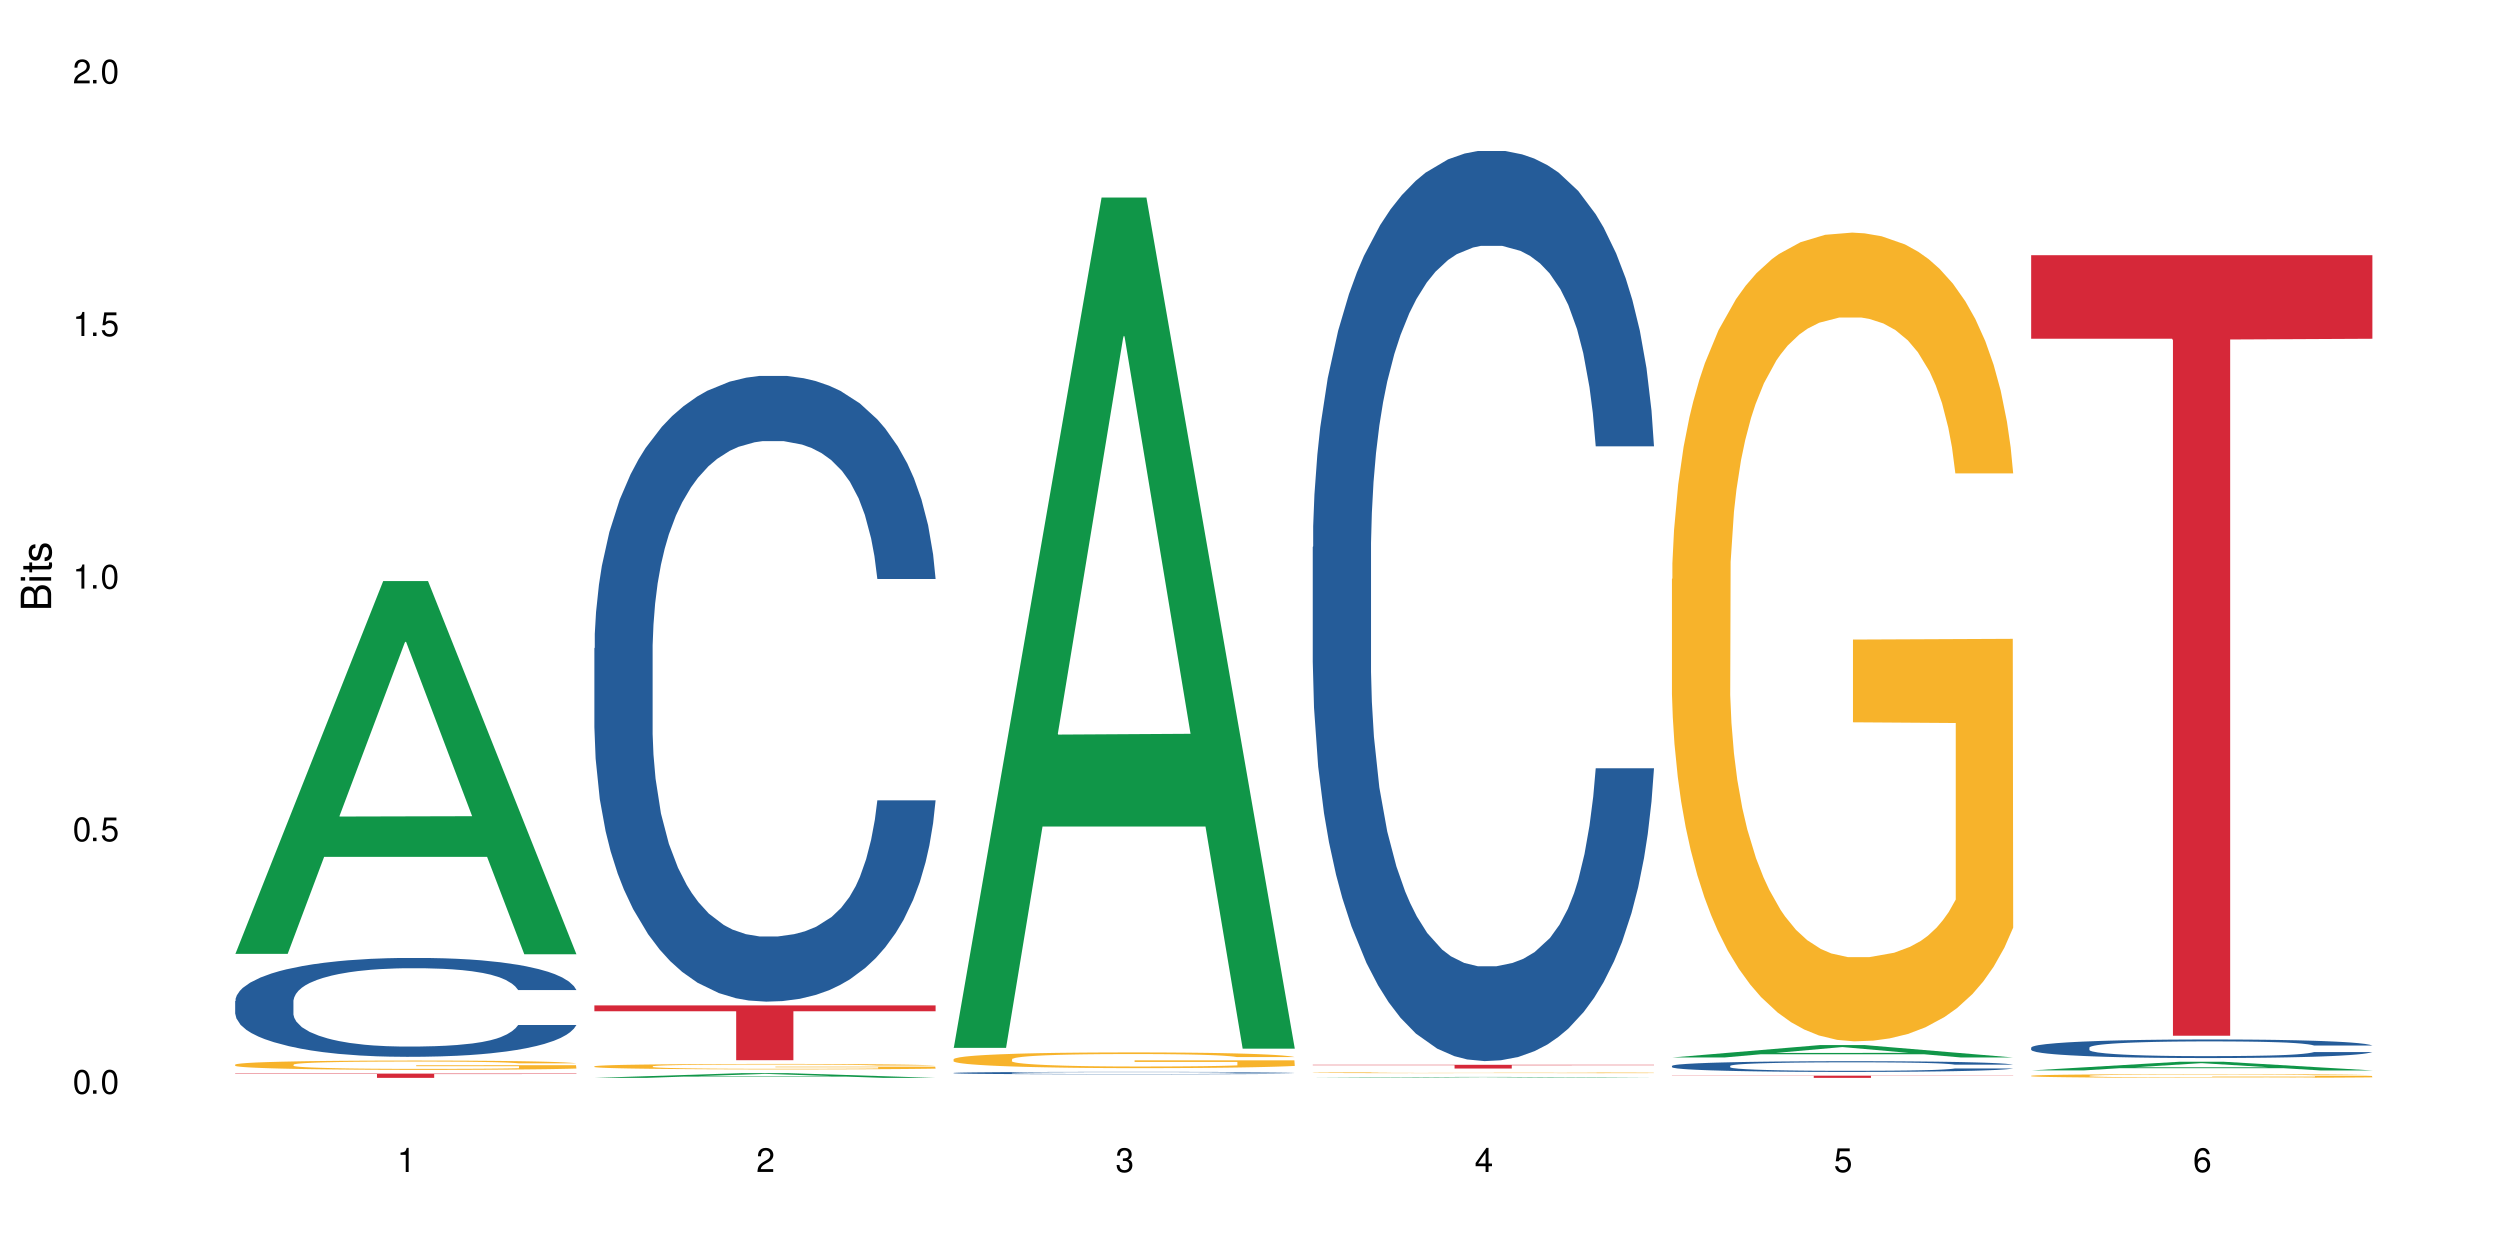
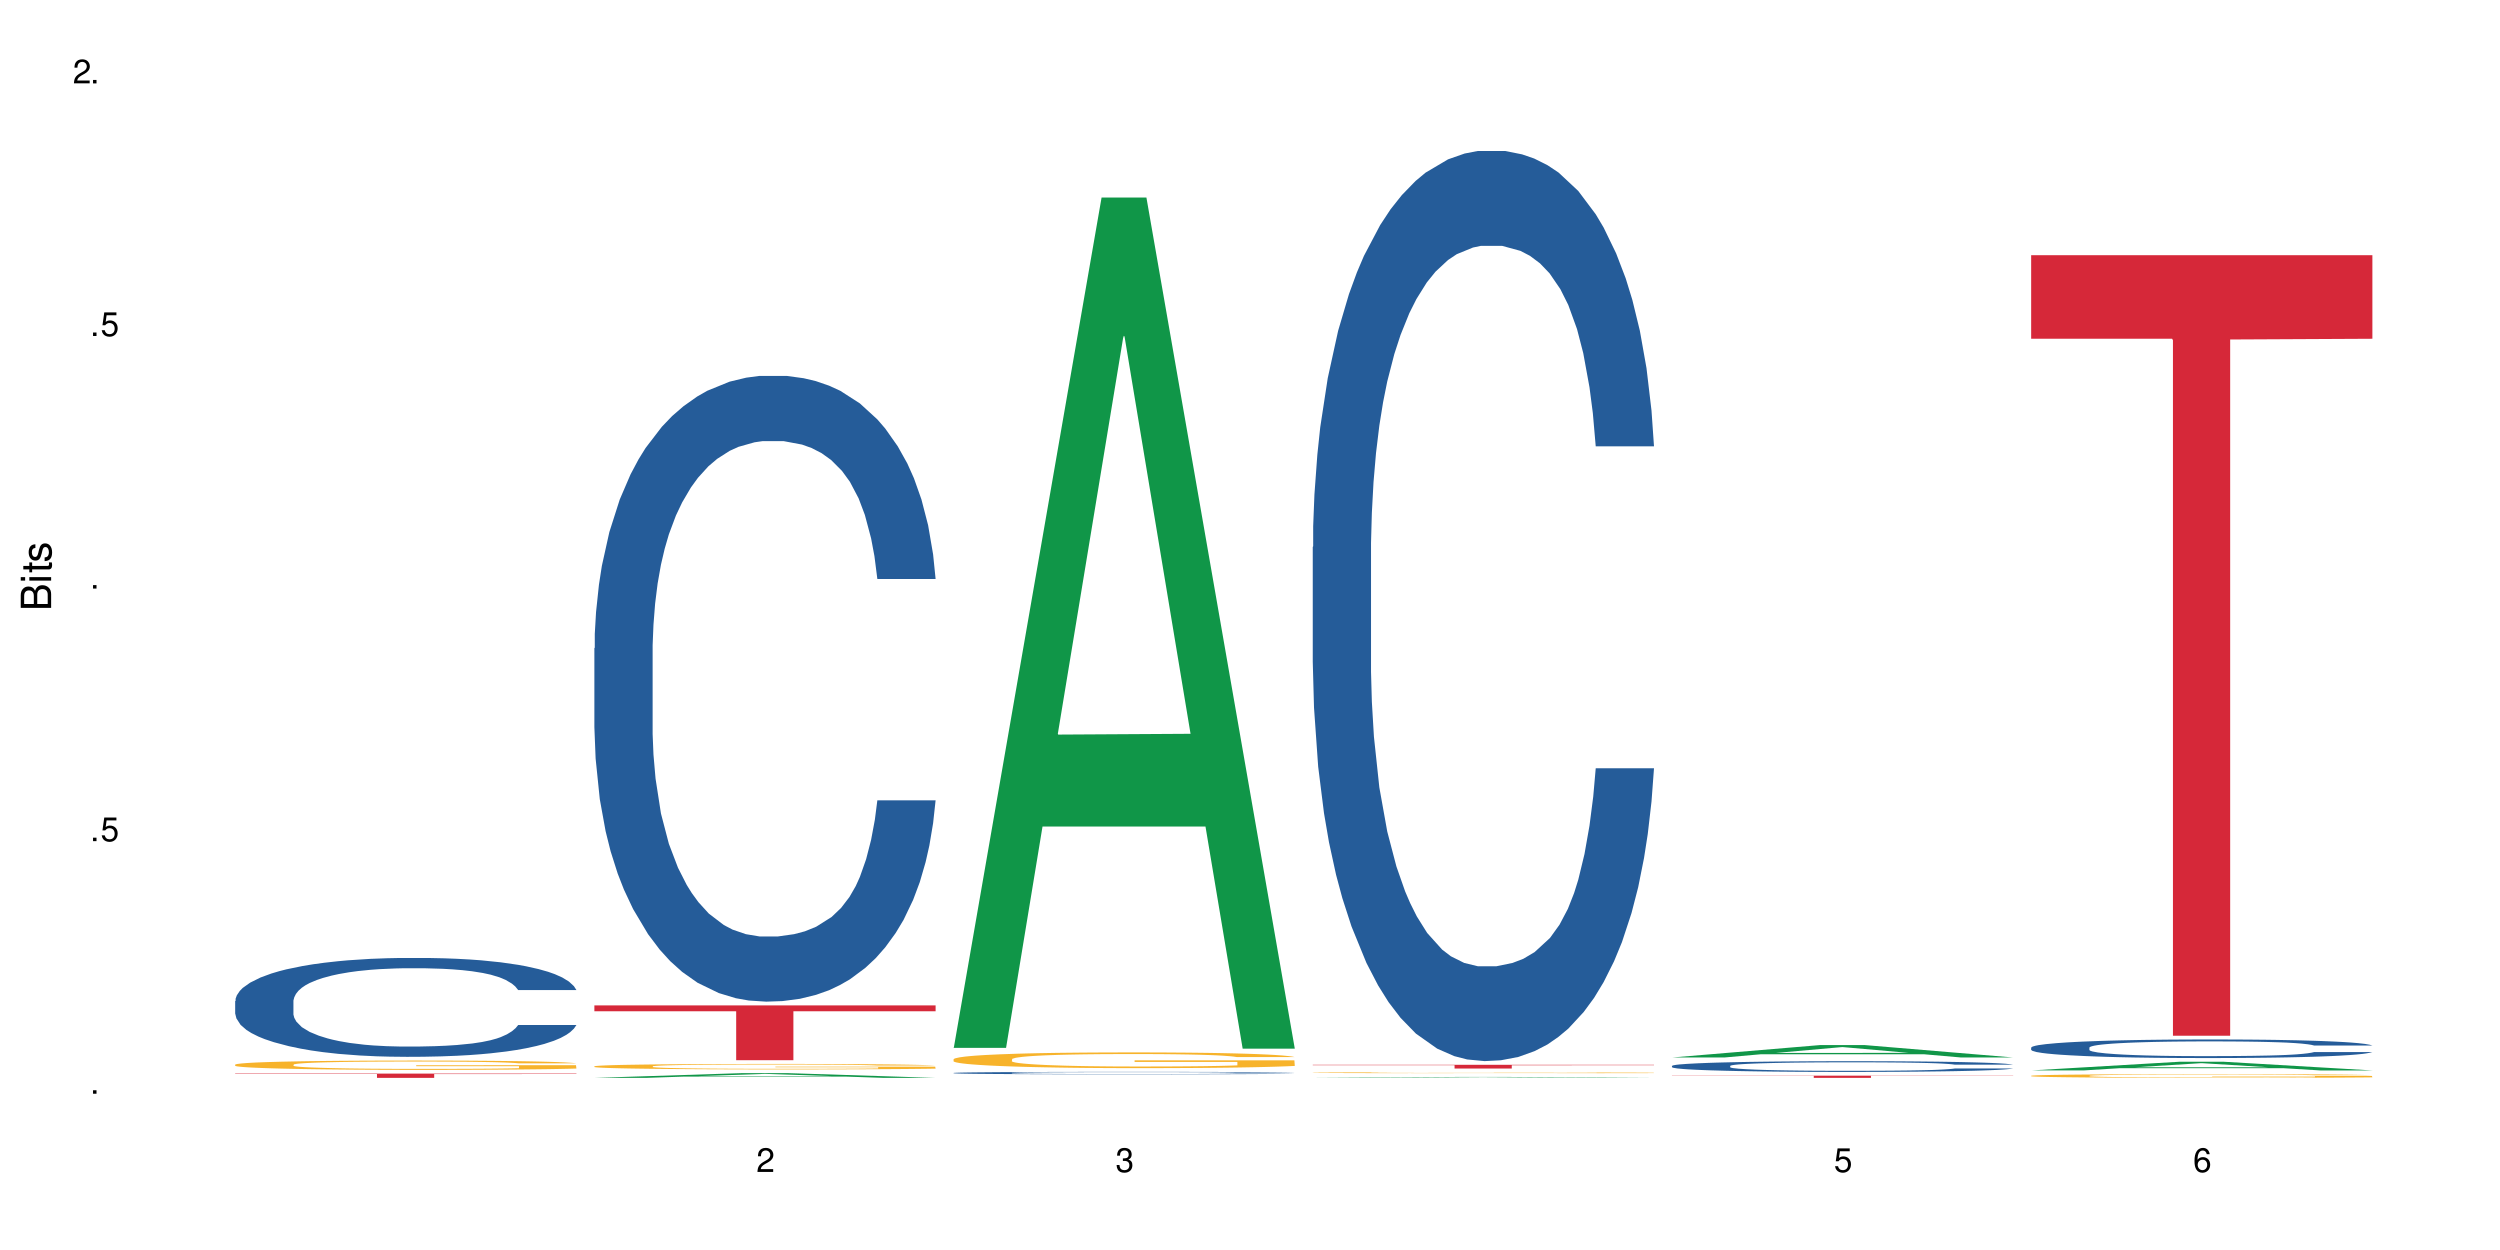
<svg xmlns="http://www.w3.org/2000/svg" xmlns:xlink="http://www.w3.org/1999/xlink" width="720" height="360" viewBox="0 0 720 360">
  <defs>
    <g>
      <g id="glyph-0-0">
</g>
      <g id="glyph-0-1">
-         <path d="M 2.641 -6.938 C 2 -6.938 1.422 -6.656 1.078 -6.172 C 0.641 -5.562 0.406 -4.641 0.406 -3.359 C 0.406 -1.016 1.188 0.219 2.641 0.219 C 4.078 0.219 4.859 -1.016 4.859 -3.297 C 4.859 -4.641 4.656 -5.547 4.203 -6.172 C 3.844 -6.656 3.281 -6.938 2.641 -6.938 Z M 2.641 -6.188 C 3.547 -6.188 4 -5.25 4 -3.375 C 4 -1.406 3.562 -0.484 2.625 -0.484 C 1.734 -0.484 1.281 -1.438 1.281 -3.344 C 1.281 -5.25 1.734 -6.188 2.641 -6.188 Z M 2.641 -6.188 " />
-       </g>
+         </g>
      <g id="glyph-0-2">
        <path d="M 1.828 -1 L 0.828 -1 L 0.828 0 L 1.828 0 Z M 1.828 -1 " />
      </g>
      <g id="glyph-0-3">
        <path d="M 4.562 -6.797 L 1.062 -6.797 L 0.547 -3.094 L 1.328 -3.094 C 1.719 -3.562 2.047 -3.734 2.578 -3.734 C 3.484 -3.734 4.062 -3.109 4.062 -2.094 C 4.062 -1.125 3.484 -0.531 2.578 -0.531 C 1.828 -0.531 1.375 -0.906 1.188 -1.672 L 0.328 -1.672 C 0.453 -1.109 0.547 -0.844 0.75 -0.594 C 1.125 -0.078 1.828 0.219 2.594 0.219 C 3.969 0.219 4.922 -0.781 4.922 -2.219 C 4.922 -3.562 4.031 -4.484 2.719 -4.484 C 2.25 -4.484 1.859 -4.359 1.469 -4.062 L 1.734 -5.969 L 4.562 -5.969 Z M 4.562 -6.797 " />
      </g>
      <g id="glyph-0-4">
-         <path d="M 2.484 -4.938 L 2.484 0 L 3.328 0 L 3.328 -6.938 L 2.766 -6.938 C 2.469 -5.875 2.281 -5.734 0.984 -5.562 L 0.984 -4.938 Z M 2.484 -4.938 " />
-       </g>
+         </g>
      <g id="glyph-0-5">
        <path d="M 4.859 -0.828 L 1.281 -0.828 C 1.359 -1.406 1.672 -1.781 2.5 -2.281 L 3.469 -2.828 C 4.406 -3.344 4.906 -4.062 4.906 -4.906 C 4.906 -5.484 4.672 -6.031 4.266 -6.406 C 3.859 -6.766 3.375 -6.938 2.719 -6.938 C 1.859 -6.938 1.219 -6.625 0.844 -6.031 C 0.609 -5.672 0.5 -5.234 0.484 -4.531 L 1.328 -4.531 C 1.359 -5.016 1.406 -5.281 1.531 -5.516 C 1.75 -5.938 2.188 -6.203 2.703 -6.203 C 3.469 -6.203 4.031 -5.641 4.031 -4.891 C 4.031 -4.344 3.719 -3.859 3.125 -3.516 L 2.234 -3 C 0.812 -2.172 0.406 -1.531 0.328 -0.016 L 4.859 -0.016 Z M 4.859 -0.828 " />
      </g>
      <g id="glyph-0-6">
        <path d="M 2.125 -3.188 L 2.578 -3.188 C 3.5 -3.188 3.984 -2.766 3.984 -1.922 C 3.984 -1.062 3.469 -0.531 2.594 -0.531 C 1.656 -0.531 1.203 -1 1.156 -2.016 L 0.312 -2.016 C 0.344 -1.453 0.438 -1.094 0.609 -0.781 C 0.953 -0.109 1.625 0.219 2.547 0.219 C 3.953 0.219 4.859 -0.625 4.859 -1.938 C 4.859 -2.828 4.516 -3.297 3.703 -3.594 C 4.344 -3.844 4.656 -4.328 4.656 -5.031 C 4.656 -6.219 3.875 -6.938 2.578 -6.938 C 1.203 -6.938 0.484 -6.172 0.453 -4.703 L 1.297 -4.703 C 1.312 -5.125 1.344 -5.359 1.453 -5.578 C 1.641 -5.969 2.062 -6.203 2.594 -6.203 C 3.344 -6.203 3.797 -5.75 3.797 -5 C 3.797 -4.516 3.609 -4.219 3.25 -4.047 C 3.016 -3.953 2.703 -3.922 2.125 -3.906 Z M 2.125 -3.188 " />
      </g>
      <g id="glyph-0-7">
-         <path d="M 3.141 -1.672 L 3.141 0 L 3.984 0 L 3.984 -1.672 L 4.984 -1.672 L 4.984 -2.438 L 3.984 -2.438 L 3.984 -6.938 L 3.359 -6.938 L 0.266 -2.578 L 0.266 -1.672 Z M 3.141 -2.438 L 1 -2.438 L 3.141 -5.5 Z M 3.141 -2.438 " />
-       </g>
+         </g>
      <g id="glyph-0-8">
        <path d="M 4.781 -5.125 C 4.609 -6.266 3.891 -6.938 2.844 -6.938 C 2.094 -6.938 1.422 -6.578 1.031 -5.953 C 0.594 -5.266 0.406 -4.422 0.406 -3.172 C 0.406 -2 0.578 -1.25 0.984 -0.641 C 1.359 -0.078 1.953 0.219 2.703 0.219 C 3.984 0.219 4.922 -0.75 4.922 -2.094 C 4.922 -3.375 4.062 -4.281 2.844 -4.281 C 2.172 -4.281 1.641 -4.031 1.281 -3.516 C 1.281 -5.234 1.828 -6.188 2.797 -6.188 C 3.391 -6.188 3.797 -5.797 3.938 -5.125 Z M 2.734 -3.531 C 3.547 -3.531 4.062 -2.953 4.062 -2.031 C 4.062 -1.156 3.484 -0.531 2.703 -0.531 C 1.922 -0.531 1.328 -1.188 1.328 -2.078 C 1.328 -2.938 1.906 -3.531 2.734 -3.531 Z M 2.734 -3.531 " />
      </g>
      <g id="glyph-1-0">
</g>
      <g id="glyph-1-1">
        <path d="M 0 -0.953 L 0 -4.891 C 0 -5.719 -0.234 -6.344 -0.734 -6.797 C -1.188 -7.234 -1.812 -7.469 -2.5 -7.469 C -3.547 -7.469 -4.188 -7 -4.625 -5.875 C -4.984 -6.688 -5.625 -7.094 -6.531 -7.094 C -7.172 -7.094 -7.734 -6.859 -8.141 -6.391 C -8.562 -5.922 -8.75 -5.344 -8.75 -4.5 L -8.75 -0.953 Z M -4.984 -2.062 L -7.766 -2.062 L -7.766 -4.219 C -7.766 -4.844 -7.688 -5.203 -7.453 -5.5 C -7.219 -5.812 -6.859 -5.969 -6.375 -5.969 C -5.891 -5.969 -5.531 -5.812 -5.297 -5.5 C -5.062 -5.203 -4.984 -4.844 -4.984 -4.219 Z M -0.984 -2.062 L -4 -2.062 L -4 -4.781 C -4 -5.766 -3.438 -6.359 -2.484 -6.359 C -1.547 -6.359 -0.984 -5.766 -0.984 -4.781 Z M -0.984 -2.062 " />
      </g>
      <g id="glyph-1-2">
        <path d="M -6.281 -1.797 L -6.281 -0.797 L 0 -0.797 L 0 -1.797 Z M -8.75 -1.797 L -8.75 -0.797 L -7.484 -0.797 L -7.484 -1.797 Z M -8.75 -1.797 " />
      </g>
      <g id="glyph-1-3">
        <path d="M -6.281 -3.047 L -6.281 -2.016 L -8.016 -2.016 L -8.016 -1.016 L -6.281 -1.016 L -6.281 -0.172 L -5.469 -0.172 L -5.469 -1.016 L -0.719 -1.016 C -0.078 -1.016 0.281 -1.453 0.281 -2.234 C 0.281 -2.5 0.25 -2.719 0.188 -3.047 L -0.641 -3.047 C -0.609 -2.906 -0.594 -2.766 -0.594 -2.562 C -0.594 -2.141 -0.719 -2.016 -1.156 -2.016 L -5.469 -2.016 L -5.469 -3.047 Z M -6.281 -3.047 " />
      </g>
      <g id="glyph-1-4">
        <path d="M -4.531 -5.25 C -5.766 -5.25 -6.469 -4.422 -6.469 -2.969 C -6.469 -1.516 -5.719 -0.562 -4.547 -0.562 C -3.562 -0.562 -3.094 -1.062 -2.734 -2.562 L -2.516 -3.484 C -2.344 -4.188 -2.094 -4.469 -1.641 -4.469 C -1.047 -4.469 -0.641 -3.875 -0.641 -3 C -0.641 -2.453 -0.797 -2 -1.062 -1.75 C -1.25 -1.594 -1.422 -1.531 -1.875 -1.469 L -1.875 -0.406 C -0.422 -0.453 0.281 -1.266 0.281 -2.922 C 0.281 -4.5 -0.5 -5.516 -1.719 -5.516 C -2.656 -5.516 -3.172 -4.984 -3.469 -3.734 L -3.703 -2.766 C -3.891 -1.953 -4.156 -1.609 -4.594 -1.609 C -5.188 -1.609 -5.547 -2.125 -5.547 -2.938 C -5.547 -3.75 -5.203 -4.172 -4.531 -4.203 Z M -4.531 -5.25 " />
      </g>
    </g>
  </defs>
  <rect x="-72" y="-36" width="864" height="432" fill="rgb(100%, 100%, 100%)" fill-opacity="1" />
-   <path fill-rule="nonzero" fill="rgb(6.275%, 58.824%, 28.235%)" fill-opacity="1" d="M 67.73 274.719 L 67.836 274.621 L 110.359 167.355 L 123.273 167.355 L 166.008 274.82 L 150.992 274.82 L 140.281 246.77 L 93.352 246.77 L 82.852 274.719 L 67.73 274.719 L 97.863 235.164 L 135.977 235.062 L 116.973 184.91 L 116.766 184.812 L 116.555 185.113 L 97.758 235.062 L 97.863 235.164 Z M 67.73 274.719 " />
  <path fill-rule="nonzero" fill="rgb(14.51%, 36.078%, 60%)" fill-opacity="1" d="M 67.73 288.285 L 67.852 288.258 L 67.852 287.633 L 68.211 286.645 L 69.051 285.395 L 69.887 284.535 L 72.047 283 L 75.043 281.516 L 78.156 280.371 L 80.434 279.695 L 82.473 279.172 L 87.145 278.211 L 90.145 277.715 L 93.379 277.273 L 97.332 276.832 L 100.211 276.57 L 106.684 276.152 L 111.477 275.973 L 115.191 275.895 L 123.223 275.895 L 128.016 275.996 L 131.492 276.129 L 135.324 276.336 L 138.562 276.57 L 144.195 277.145 L 149.227 277.871 L 151.504 278.289 L 155.102 279.094 L 157.855 279.875 L 159.773 280.551 L 161.934 281.516 L 163.848 282.688 L 165.289 284.016 L 166.008 285.133 L 149.227 285.133 L 148.391 284.094 L 147.43 283.285 L 145.633 282.219 L 143.836 281.465 L 141.316 280.707 L 139.039 280.215 L 135.926 279.719 L 133.168 279.406 L 130.293 279.172 L 127.535 279.016 L 122.262 278.859 L 116.148 278.859 L 113.871 278.914 L 109.199 279.121 L 106.684 279.305 L 103.086 279.668 L 100.57 280.008 L 97.574 280.527 L 95.535 280.969 L 93.02 281.645 L 91.223 282.246 L 89.184 283.105 L 87.984 283.754 L 86.906 284.484 L 85.949 285.344 L 85.23 286.254 L 84.75 287.215 L 84.508 288.152 L 84.508 292.188 L 84.75 293.125 L 85.348 294.219 L 86.906 295.805 L 89.184 297.188 L 91.82 298.277 L 94.336 299.059 L 95.777 299.426 L 97.691 299.84 L 100.688 300.363 L 105.004 300.883 L 107.52 301.09 L 111.355 301.297 L 115.312 301.402 L 120.586 301.402 L 125.258 301.297 L 128.375 301.168 L 131.609 300.961 L 136.043 300.52 L 138.801 300.102 L 141.199 299.605 L 142.996 299.113 L 144.195 298.695 L 145.992 297.891 L 147.43 297.004 L 148.508 296.094 L 149.227 295.207 L 166.008 295.207 L 165.289 296.25 L 164.207 297.266 L 163.129 298.02 L 161.453 298.93 L 159.535 299.738 L 156.777 300.648 L 154.5 301.246 L 151.504 301.898 L 148.75 302.391 L 145.754 302.836 L 141.316 303.355 L 138.441 303.617 L 135.324 303.852 L 131.609 304.059 L 126.938 304.238 L 121.902 304.344 L 117.227 304.371 L 112.195 304.316 L 108.48 304.215 L 103.566 303.98 L 97.453 303.512 L 93.02 303.016 L 89.543 302.523 L 86.547 302 L 83.191 301.297 L 78.875 300.152 L 76.238 299.27 L 74.441 298.539 L 72.406 297.523 L 70.969 296.613 L 69.289 295.156 L 68.09 293.309 L 67.73 291.875 Z M 67.73 288.285 " />
  <path fill-rule="nonzero" fill="rgb(96.863%, 70.196%, 16.863%)" fill-opacity="1" d="M 67.73 306.59 L 67.852 306.586 L 67.852 306.535 L 68.332 306.426 L 69.527 306.277 L 71.086 306.152 L 72.766 306.055 L 73.844 306 L 75.641 305.93 L 77.199 305.875 L 81.152 305.766 L 86.188 305.664 L 88.945 305.617 L 92.059 305.578 L 96.496 305.531 L 98.531 305.512 L 104.766 305.473 L 111.836 305.449 L 119.625 305.441 L 123.223 305.445 L 128.133 305.453 L 134.848 305.48 L 138.68 305.508 L 141.676 305.531 L 144.793 305.562 L 148.629 305.609 L 152.223 305.668 L 155.102 305.727 L 157.977 305.801 L 160.375 305.879 L 162.41 305.965 L 164.207 306.066 L 165.289 306.152 L 166.008 306.238 L 149.348 306.238 L 148.391 306.152 L 147.309 306.086 L 145.512 306.008 L 143.715 305.949 L 141.918 305.902 L 138.562 305.84 L 135.684 305.801 L 132.09 305.766 L 128.613 305.742 L 124.66 305.727 L 122.262 305.723 L 115.91 305.723 L 110.156 305.742 L 106.801 305.762 L 104.406 305.781 L 101.047 305.816 L 99.012 305.844 L 97.812 305.863 L 94.219 305.941 L 91.82 306.008 L 90.504 306.055 L 88.824 306.129 L 87.625 306.195 L 86.309 306.293 L 85.59 306.367 L 84.629 306.531 L 84.508 306.973 L 84.871 307.066 L 85.59 307.164 L 86.547 307.254 L 87.984 307.348 L 89.422 307.418 L 91.941 307.512 L 94.098 307.574 L 95.777 307.617 L 99.012 307.684 L 100.328 307.707 L 103.445 307.75 L 106.684 307.785 L 110.637 307.812 L 113.633 307.828 L 118.426 307.84 L 124.539 307.84 L 131.73 307.824 L 136.285 307.805 L 139.398 307.785 L 141.438 307.77 L 143.953 307.742 L 145.754 307.719 L 147.43 307.691 L 149.469 307.648 L 149.469 307.066 L 119.863 307.062 L 119.863 306.789 L 165.887 306.785 L 166.008 307.742 L 163.488 307.809 L 160.375 307.871 L 157.379 307.922 L 154.262 307.961 L 149.828 308.008 L 146.23 308.039 L 140.719 308.07 L 135.684 308.094 L 130.41 308.109 L 125.738 308.117 L 120.223 308.117 L 115.312 308.113 L 110.039 308.098 L 105.844 308.078 L 102.008 308.055 L 98.172 308.023 L 93.379 307.973 L 90.262 307.93 L 87.027 307.879 L 83.789 307.816 L 80.914 307.75 L 78.996 307.699 L 77.078 307.641 L 75.043 307.566 L 73.125 307.484 L 71.688 307.41 L 70.367 307.324 L 69.41 307.242 L 68.449 307.133 L 67.969 307.047 L 67.73 306.969 Z M 67.73 306.59 " />
  <path fill-rule="nonzero" fill="rgb(83.922%, 15.686%, 22.353%)" fill-opacity="1" d="M 67.73 309.191 L 166.008 309.191 L 166.008 309.32 L 125.047 309.324 L 125.047 310.426 L 108.57 310.426 L 108.57 309.324 L 108.332 309.32 L 67.73 309.32 Z M 67.73 309.191 " />
  <path fill-rule="nonzero" fill="rgb(6.275%, 58.824%, 28.235%)" fill-opacity="1" d="M 171.18 310.422 L 171.285 310.422 L 213.809 309.059 L 226.723 309.059 L 269.453 310.426 L 254.441 310.426 L 243.73 310.066 L 196.797 310.066 L 186.297 310.422 L 171.18 310.422 L 201.312 309.922 L 239.426 309.918 L 220.422 309.281 L 220.211 309.281 L 220 309.285 L 201.207 309.918 L 201.312 309.922 Z M 171.18 310.422 " />
  <path fill-rule="nonzero" fill="rgb(14.51%, 36.078%, 60%)" fill-opacity="1" d="M 171.18 186.68 L 171.297 186.516 L 171.297 182.562 L 171.66 176.301 L 172.496 168.395 L 173.336 162.961 L 175.492 153.242 L 178.488 143.852 L 181.605 136.605 L 183.883 132.32 L 185.922 129.027 L 190.594 122.934 L 193.59 119.801 L 196.828 117.004 L 200.781 114.203 L 203.656 112.555 L 210.129 109.918 L 214.922 108.766 L 218.641 108.273 L 226.668 108.273 L 231.461 108.93 L 234.938 109.754 L 238.773 111.074 L 242.008 112.555 L 247.641 116.18 L 252.676 120.789 L 254.953 123.426 L 258.547 128.531 L 261.305 133.473 L 263.223 137.758 L 265.379 143.852 L 267.297 151.266 L 268.734 159.664 L 269.453 166.746 L 252.676 166.746 L 251.836 160.16 L 250.879 155.055 L 249.082 148.301 L 247.281 143.523 L 244.766 138.746 L 242.488 135.617 L 239.371 132.484 L 236.617 130.508 L 233.738 129.027 L 230.984 128.039 L 225.711 127.051 L 219.598 127.051 L 217.32 127.379 L 212.645 128.699 L 210.129 129.852 L 206.535 132.156 L 204.016 134.297 L 201.02 137.594 L 198.984 140.395 L 196.469 144.676 L 194.668 148.465 L 192.633 153.898 L 191.434 158.02 L 190.355 162.629 L 189.395 168.066 L 188.676 173.832 L 188.199 179.926 L 187.957 185.855 L 187.957 211.387 L 188.199 217.316 L 188.797 224.234 L 190.355 234.281 L 192.633 243.012 L 195.27 249.93 L 197.785 254.875 L 199.223 257.18 L 201.141 259.816 L 204.137 263.109 L 208.453 266.402 L 210.969 267.723 L 214.805 269.039 L 218.758 269.699 L 224.031 269.699 L 228.707 269.039 L 231.82 268.215 L 235.059 266.898 L 239.492 264.098 L 242.25 261.461 L 244.645 258.332 L 246.445 255.203 L 247.641 252.566 L 249.441 247.461 L 250.879 241.859 L 251.957 236.094 L 252.676 230.496 L 269.453 230.496 L 268.734 237.082 L 267.656 243.508 L 266.578 248.285 L 264.898 254.051 L 262.984 259.156 L 260.227 264.922 L 257.949 268.711 L 254.953 272.828 L 252.195 275.957 L 249.199 278.758 L 244.766 282.051 L 241.891 283.699 L 238.773 285.184 L 235.059 286.5 L 230.383 287.652 L 225.352 288.312 L 220.676 288.477 L 215.645 288.148 L 211.926 287.488 L 207.012 286.004 L 200.902 283.039 L 196.469 279.91 L 192.992 276.781 L 189.996 273.488 L 186.641 269.039 L 182.324 261.793 L 179.688 256.191 L 177.891 251.578 L 175.852 245.156 L 174.414 239.391 L 172.738 230.164 L 171.539 218.469 L 171.18 209.41 Z M 171.18 186.68 " />
  <path fill-rule="nonzero" fill="rgb(96.863%, 70.196%, 16.863%)" fill-opacity="1" d="M 171.18 307.09 L 171.297 307.086 L 171.297 307.059 L 171.777 306.992 L 172.977 306.906 L 174.535 306.832 L 176.211 306.773 L 177.293 306.742 L 179.09 306.699 L 180.648 306.668 L 184.602 306.605 L 189.637 306.543 L 192.391 306.52 L 195.508 306.496 L 199.941 306.469 L 201.98 306.457 L 208.211 306.434 L 215.281 306.422 L 223.074 306.414 L 226.668 306.418 L 231.582 306.422 L 238.293 306.438 L 242.129 306.453 L 245.125 306.469 L 248.242 306.484 L 252.078 306.516 L 255.672 306.551 L 258.547 306.582 L 261.426 306.625 L 263.82 306.672 L 265.859 306.723 L 267.656 306.781 L 268.734 306.832 L 269.453 306.883 L 252.797 306.883 L 251.836 306.832 L 250.758 306.793 L 248.961 306.746 L 247.164 306.711 L 245.363 306.684 L 242.008 306.648 L 239.133 306.625 L 235.539 306.605 L 232.062 306.594 L 228.105 306.582 L 219.359 306.582 L 213.605 306.59 L 210.25 306.602 L 207.852 306.613 L 204.496 306.637 L 202.461 306.652 L 201.262 306.664 L 197.664 306.707 L 195.27 306.75 L 193.949 306.777 L 192.273 306.82 L 191.074 306.855 L 189.754 306.914 L 189.035 306.957 L 188.078 307.055 L 187.957 307.312 L 188.316 307.367 L 189.035 307.426 L 189.996 307.477 L 191.434 307.531 L 192.871 307.574 L 195.387 307.629 L 197.547 307.668 L 199.223 307.691 L 202.461 307.73 L 203.777 307.742 L 206.895 307.77 L 210.129 307.789 L 214.086 307.805 L 217.082 307.816 L 221.875 307.82 L 227.988 307.82 L 235.18 307.812 L 239.73 307.801 L 242.848 307.789 L 244.887 307.781 L 247.402 307.766 L 249.199 307.75 L 250.879 307.734 L 252.914 307.711 L 252.914 307.367 L 223.312 307.367 L 223.312 307.207 L 269.336 307.203 L 269.453 307.766 L 266.938 307.805 L 263.82 307.84 L 260.824 307.871 L 257.711 307.895 L 253.273 307.922 L 249.68 307.938 L 244.168 307.957 L 239.133 307.973 L 233.859 307.98 L 229.184 307.984 L 218.758 307.984 L 213.484 307.973 L 209.289 307.961 L 205.457 307.949 L 201.621 307.93 L 196.828 307.898 L 193.711 307.875 L 190.473 307.844 L 187.238 307.809 L 184.363 307.77 L 182.445 307.742 L 180.527 307.707 L 178.488 307.664 L 176.57 307.613 L 175.133 307.57 L 173.816 307.52 L 172.855 307.473 L 171.898 307.406 L 171.418 307.355 L 171.18 307.312 Z M 171.18 307.09 " />
  <path fill-rule="nonzero" fill="rgb(83.922%, 15.686%, 22.353%)" fill-opacity="1" d="M 171.18 289.547 L 269.453 289.547 L 269.453 291.238 L 228.496 291.254 L 228.496 305.344 L 212.02 305.344 L 212.02 291.27 L 211.777 291.238 L 171.18 291.238 Z M 171.18 289.547 " />
  <path fill-rule="nonzero" fill="rgb(6.275%, 58.824%, 28.235%)" fill-opacity="1" d="M 274.629 301.793 L 274.73 301.562 L 317.254 56.887 L 330.168 56.887 L 372.902 302.023 L 357.887 302.023 L 347.18 238.035 L 300.246 238.035 L 289.746 301.793 L 274.629 301.793 L 304.762 211.562 L 342.875 211.332 L 323.871 96.938 L 323.66 96.707 L 323.449 97.398 L 304.656 211.332 L 304.762 211.562 Z M 274.629 301.793 " />
  <path fill-rule="nonzero" fill="rgb(14.51%, 36.078%, 60%)" fill-opacity="1" d="M 274.629 309.004 L 274.746 309.004 L 274.746 308.988 L 275.105 308.965 L 275.945 308.934 L 276.785 308.91 L 278.941 308.871 L 281.938 308.836 L 285.055 308.809 L 287.332 308.789 L 289.367 308.777 L 294.043 308.754 L 297.039 308.742 L 300.273 308.73 L 304.23 308.719 L 307.105 308.711 L 313.578 308.703 L 318.371 308.699 L 322.086 308.695 L 330.117 308.695 L 334.91 308.699 L 338.387 308.703 L 342.223 308.707 L 345.457 308.711 L 351.09 308.727 L 356.125 308.746 L 358.402 308.754 L 361.996 308.777 L 364.754 308.797 L 366.672 308.812 L 368.828 308.836 L 370.746 308.863 L 372.184 308.898 L 372.902 308.926 L 356.125 308.926 L 355.285 308.898 L 354.324 308.879 L 352.527 308.852 L 350.73 308.836 L 348.215 308.816 L 345.938 308.805 L 342.82 308.793 L 340.062 308.785 L 337.188 308.777 L 334.43 308.773 L 329.156 308.77 L 320.77 308.77 L 316.094 308.777 L 313.578 308.781 L 309.98 308.789 L 307.465 308.797 L 304.469 308.812 L 302.434 308.82 L 299.914 308.84 L 298.117 308.855 L 296.078 308.875 L 294.883 308.891 L 293.801 308.91 L 292.844 308.93 L 292.125 308.953 L 291.645 308.977 L 291.406 309 L 291.406 309.102 L 291.645 309.125 L 292.246 309.152 L 293.801 309.191 L 296.078 309.227 L 298.715 309.254 L 301.234 309.273 L 302.672 309.281 L 304.59 309.293 L 307.586 309.305 L 311.898 309.32 L 314.418 309.324 L 318.25 309.328 L 322.207 309.332 L 327.48 309.332 L 332.152 309.328 L 335.27 309.324 L 338.508 309.32 L 342.941 309.309 L 345.695 309.301 L 348.094 309.285 L 349.891 309.273 L 351.09 309.266 L 352.887 309.246 L 354.324 309.223 L 355.406 309.199 L 356.125 309.176 L 372.902 309.176 L 372.184 309.203 L 371.105 309.23 L 370.027 309.246 L 368.348 309.27 L 366.43 309.289 L 363.676 309.312 L 361.398 309.328 L 358.402 309.344 L 355.645 309.355 L 352.648 309.367 L 348.215 309.379 L 345.336 309.387 L 342.223 309.395 L 338.508 309.398 L 333.832 309.402 L 328.797 309.406 L 319.09 309.406 L 315.375 309.402 L 310.461 309.395 L 304.348 309.383 L 299.914 309.371 L 296.438 309.359 L 293.441 309.348 L 290.086 309.328 L 285.773 309.301 L 283.137 309.277 L 281.34 309.262 L 279.301 309.234 L 277.863 309.211 L 276.184 309.176 L 274.988 309.129 L 274.629 309.094 Z M 274.629 309.004 " />
  <path fill-rule="nonzero" fill="rgb(96.863%, 70.196%, 16.863%)" fill-opacity="1" d="M 274.629 305.035 L 274.746 305.031 L 274.746 304.949 L 275.227 304.762 L 276.426 304.504 L 277.984 304.293 L 279.66 304.129 L 280.738 304.043 L 282.535 303.918 L 284.094 303.828 L 288.051 303.641 L 293.082 303.465 L 295.84 303.391 L 298.957 303.32 L 303.391 303.242 L 305.43 303.215 L 311.66 303.148 L 318.73 303.105 L 326.52 303.094 L 330.117 303.098 L 335.031 303.113 L 341.742 303.16 L 345.578 303.203 L 348.574 303.242 L 351.688 303.297 L 355.523 303.379 L 359.121 303.48 L 361.996 303.578 L 364.871 303.703 L 367.27 303.836 L 369.309 303.98 L 371.105 304.152 L 372.184 304.297 L 372.902 304.441 L 356.242 304.441 L 355.285 304.297 L 354.207 304.188 L 352.41 304.051 L 350.609 303.949 L 348.812 303.871 L 345.457 303.766 L 342.582 303.699 L 338.984 303.641 L 335.512 303.602 L 331.555 303.578 L 329.156 303.57 L 322.805 303.57 L 317.055 303.598 L 313.699 303.633 L 311.301 303.664 L 307.945 303.727 L 305.906 303.777 L 304.707 303.809 L 301.113 303.938 L 298.715 304.055 L 297.398 304.133 L 295.719 304.258 L 294.523 304.367 L 293.203 304.535 L 292.484 304.656 L 291.527 304.938 L 291.406 305.684 L 291.766 305.84 L 292.484 306.012 L 293.441 306.16 L 294.883 306.316 L 296.32 306.438 L 298.836 306.598 L 300.992 306.707 L 302.672 306.777 L 305.906 306.887 L 307.227 306.926 L 310.34 307 L 313.578 307.059 L 317.531 307.105 L 320.527 307.133 L 325.324 307.152 L 331.434 307.152 L 338.625 307.129 L 343.18 307.094 L 346.297 307.062 L 348.332 307.031 L 350.852 306.988 L 352.648 306.945 L 354.324 306.898 L 356.363 306.828 L 356.363 305.84 L 326.762 305.836 L 326.762 305.375 L 372.781 305.371 L 372.902 306.988 L 370.387 307.098 L 367.27 307.207 L 364.273 307.289 L 361.156 307.359 L 356.723 307.438 L 353.129 307.488 L 347.613 307.547 L 342.582 307.582 L 337.309 307.605 L 332.633 307.621 L 327.121 307.625 L 322.207 307.617 L 316.934 307.59 L 312.738 307.559 L 308.902 307.516 L 305.07 307.461 L 300.273 307.375 L 297.16 307.305 L 293.922 307.219 L 290.688 307.113 L 287.809 307.004 L 285.895 306.918 L 283.977 306.816 L 281.938 306.691 L 280.02 306.551 L 278.582 306.426 L 277.262 306.277 L 276.305 306.145 L 275.348 305.957 L 274.867 305.809 L 274.629 305.68 Z M 274.629 305.035 " />
  <path fill-rule="nonzero" fill="rgb(6.275%, 58.824%, 28.235%)" fill-opacity="1" d="M 378.074 310.426 L 378.18 310.422 L 420.703 310.156 L 433.617 310.156 L 476.352 310.426 L 461.336 310.426 L 450.625 310.355 L 403.695 310.355 L 393.195 310.426 L 378.074 310.426 L 408.207 310.324 L 446.32 310.324 L 427.316 310.199 L 426.898 310.199 L 408.105 310.324 L 408.207 310.324 Z M 378.074 310.426 " />
  <path fill-rule="nonzero" fill="rgb(14.51%, 36.078%, 60%)" fill-opacity="1" d="M 378.074 157.539 L 378.195 157.301 L 378.195 151.551 L 378.555 142.445 L 379.395 130.945 L 380.23 123.039 L 382.391 108.902 L 385.387 95.246 L 388.5 84.707 L 390.777 78.477 L 392.816 73.684 L 397.492 64.82 L 400.488 60.27 L 403.723 56.195 L 407.676 52.121 L 410.555 49.727 L 417.027 45.895 L 421.82 44.215 L 425.535 43.496 L 433.566 43.496 L 438.359 44.457 L 441.836 45.652 L 445.668 47.57 L 448.906 49.727 L 454.539 54.996 L 459.57 61.707 L 461.848 65.539 L 465.445 72.965 L 468.199 80.152 L 470.117 86.383 L 472.277 95.246 L 474.191 106.027 L 475.633 118.246 L 476.352 128.551 L 459.57 128.551 L 458.734 118.965 L 457.773 111.539 L 455.977 101.715 L 454.18 94.77 L 451.66 87.82 L 449.383 83.27 L 446.27 78.715 L 443.512 75.84 L 440.637 73.684 L 437.879 72.246 L 432.605 70.809 L 426.492 70.809 L 424.215 71.289 L 419.543 73.207 L 417.027 74.883 L 413.43 78.238 L 410.914 81.352 L 407.918 86.145 L 405.879 90.215 L 403.363 96.445 L 401.566 101.957 L 399.527 109.863 L 398.328 115.852 L 397.25 122.559 L 396.293 130.465 L 395.574 138.852 L 395.094 147.715 L 394.855 156.34 L 394.855 193.477 L 395.094 202.102 L 395.691 212.164 L 397.25 226.777 L 399.527 239.477 L 402.164 249.539 L 404.68 256.727 L 406.121 260.078 L 408.035 263.914 L 411.035 268.703 L 415.348 273.496 L 417.863 275.414 L 421.699 277.328 L 425.656 278.289 L 430.93 278.289 L 435.602 277.328 L 438.719 276.133 L 441.953 274.215 L 446.387 270.141 L 449.145 266.309 L 451.543 261.758 L 453.34 257.203 L 454.539 253.371 L 456.336 245.945 L 457.773 237.797 L 458.852 229.414 L 459.57 221.27 L 476.352 221.27 L 475.633 230.852 L 474.555 240.195 L 473.473 247.141 L 471.797 255.527 L 469.879 262.953 L 467.121 271.34 L 464.844 276.852 L 461.848 282.84 L 459.094 287.391 L 456.098 291.465 L 451.66 296.258 L 448.785 298.652 L 445.668 300.809 L 441.953 302.727 L 437.281 304.402 L 432.246 305.359 L 427.574 305.602 L 422.539 305.121 L 418.824 304.164 L 413.91 302.008 L 407.797 297.695 L 403.363 293.141 L 399.887 288.59 L 396.891 283.797 L 393.535 277.328 L 389.223 266.789 L 386.586 258.641 L 384.785 251.934 L 382.75 242.59 L 381.312 234.203 L 379.633 220.789 L 378.434 203.777 L 378.074 190.602 Z M 378.074 157.539 " />
  <path fill-rule="nonzero" fill="rgb(96.863%, 70.196%, 16.863%)" fill-opacity="1" d="M 378.074 308.93 L 378.195 308.93 L 378.195 308.926 L 378.676 308.914 L 379.871 308.898 L 381.43 308.887 L 383.109 308.879 L 384.188 308.871 L 385.984 308.863 L 387.543 308.859 L 391.496 308.848 L 396.531 308.84 L 399.289 308.832 L 402.402 308.828 L 406.84 308.824 L 408.875 308.824 L 415.109 308.82 L 422.18 308.816 L 438.48 308.816 L 445.191 308.82 L 449.023 308.824 L 452.02 308.824 L 455.137 308.828 L 458.973 308.832 L 462.566 308.84 L 465.445 308.844 L 468.32 308.852 L 470.719 308.859 L 472.754 308.867 L 474.555 308.879 L 475.633 308.887 L 476.352 308.895 L 459.691 308.895 L 458.734 308.887 L 457.652 308.883 L 455.855 308.871 L 452.262 308.863 L 448.906 308.855 L 446.027 308.852 L 442.434 308.848 L 438.957 308.848 L 435.004 308.844 L 426.254 308.844 L 420.5 308.848 L 417.145 308.848 L 414.75 308.852 L 411.395 308.855 L 409.355 308.855 L 408.156 308.859 L 404.562 308.867 L 402.164 308.875 L 400.848 308.879 L 399.168 308.887 L 397.969 308.891 L 396.652 308.902 L 395.934 308.91 L 394.973 308.926 L 394.855 308.969 L 395.215 308.98 L 395.934 308.988 L 396.891 308.996 L 398.328 309.008 L 399.766 309.016 L 402.285 309.023 L 404.441 309.031 L 406.121 309.035 L 409.355 309.039 L 410.672 309.043 L 413.789 309.047 L 417.027 309.051 L 420.98 309.055 L 446.629 309.055 L 449.746 309.051 L 451.781 309.051 L 454.297 309.047 L 456.098 309.043 L 457.773 309.043 L 459.812 309.039 L 459.812 308.98 L 430.211 308.98 L 430.211 308.953 L 476.23 308.949 L 476.352 309.047 L 473.832 309.055 L 470.719 309.059 L 467.723 309.066 L 464.605 309.07 L 460.172 309.074 L 456.574 309.078 L 451.062 309.078 L 446.027 309.082 L 440.754 309.082 L 436.082 309.086 L 430.57 309.086 L 425.656 309.082 L 416.188 309.082 L 408.516 309.074 L 403.723 309.07 L 400.605 309.066 L 397.371 309.059 L 394.133 309.055 L 391.258 309.047 L 389.34 309.043 L 387.422 309.035 L 385.387 309.027 L 383.469 309.02 L 382.031 309.012 L 380.711 309.004 L 379.754 308.996 L 378.793 308.984 L 378.316 308.977 L 378.074 308.969 Z M 378.074 308.93 " />
  <path fill-rule="nonzero" fill="rgb(83.922%, 15.686%, 22.353%)" fill-opacity="1" d="M 378.074 306.672 L 476.352 306.672 L 476.352 306.785 L 435.391 306.789 L 435.391 307.746 L 418.914 307.746 L 418.914 306.789 L 418.676 306.785 L 378.074 306.785 Z M 378.074 306.672 " />
  <path fill-rule="nonzero" fill="rgb(6.275%, 58.824%, 28.235%)" fill-opacity="1" d="M 481.523 304.555 L 481.629 304.551 L 524.152 300.984 L 537.066 300.984 L 579.797 304.555 L 564.785 304.555 L 554.074 303.625 L 507.141 303.625 L 496.641 304.555 L 481.523 304.555 L 511.656 303.238 L 549.77 303.234 L 530.766 301.566 L 530.555 301.562 L 530.348 301.574 L 511.551 303.234 L 511.656 303.238 Z M 481.523 304.555 " />
  <path fill-rule="nonzero" fill="rgb(14.51%, 36.078%, 60%)" fill-opacity="1" d="M 481.523 306.969 L 481.645 306.969 L 481.645 306.898 L 482.004 306.793 L 482.84 306.656 L 483.68 306.562 L 485.836 306.398 L 488.832 306.238 L 491.949 306.113 L 494.227 306.039 L 496.266 305.984 L 500.938 305.879 L 503.934 305.824 L 507.172 305.777 L 511.125 305.73 L 514 305.703 L 520.473 305.656 L 525.27 305.637 L 528.984 305.629 L 537.012 305.629 L 541.809 305.641 L 545.281 305.652 L 549.117 305.676 L 552.352 305.703 L 557.984 305.762 L 563.02 305.844 L 565.297 305.887 L 568.891 305.977 L 571.648 306.059 L 573.566 306.133 L 575.723 306.238 L 577.641 306.363 L 579.078 306.508 L 579.797 306.629 L 563.02 306.629 L 562.18 306.516 L 561.223 306.43 L 559.426 306.312 L 557.625 306.23 L 555.109 306.148 L 552.832 306.098 L 549.715 306.043 L 546.961 306.008 L 544.082 305.984 L 541.328 305.965 L 536.055 305.949 L 529.941 305.949 L 527.664 305.957 L 522.992 305.977 L 520.473 305.996 L 516.879 306.035 L 514.363 306.074 L 511.367 306.129 L 509.328 306.18 L 506.812 306.25 L 505.012 306.316 L 502.977 306.41 L 501.777 306.48 L 500.699 306.559 L 499.738 306.652 L 499.02 306.75 L 498.543 306.855 L 498.301 306.957 L 498.301 307.395 L 498.543 307.496 L 499.141 307.613 L 500.699 307.785 L 502.977 307.934 L 505.613 308.055 L 508.129 308.137 L 509.566 308.176 L 511.484 308.223 L 514.48 308.277 L 518.797 308.336 L 521.312 308.359 L 525.148 308.379 L 529.102 308.391 L 534.375 308.391 L 539.051 308.379 L 542.168 308.367 L 545.402 308.344 L 549.836 308.297 L 552.594 308.25 L 554.988 308.195 L 556.789 308.145 L 557.984 308.098 L 559.785 308.012 L 561.223 307.914 L 562.301 307.816 L 563.02 307.719 L 579.797 307.719 L 579.078 307.832 L 578 307.941 L 576.922 308.023 L 575.246 308.125 L 573.328 308.211 L 570.57 308.309 L 568.293 308.375 L 565.297 308.445 L 562.539 308.5 L 559.543 308.547 L 555.109 308.602 L 552.234 308.633 L 549.117 308.656 L 545.402 308.68 L 540.727 308.699 L 535.695 308.711 L 531.02 308.711 L 525.988 308.707 L 522.27 308.695 L 517.359 308.672 L 511.246 308.621 L 506.812 308.566 L 503.336 308.512 L 500.34 308.457 L 496.984 308.379 L 492.668 308.258 L 490.031 308.16 L 488.234 308.082 L 486.195 307.973 L 484.758 307.871 L 483.082 307.715 L 481.883 307.516 L 481.523 307.359 Z M 481.523 306.969 " />
-   <path fill-rule="nonzero" fill="rgb(96.863%, 70.196%, 16.863%)" fill-opacity="1" d="M 481.523 166.75 L 481.645 166.539 L 481.645 162.285 L 482.121 152.711 L 483.32 139.523 L 484.879 128.676 L 486.555 120.168 L 487.637 115.699 L 489.434 109.32 L 490.992 104.641 L 494.945 95.066 L 499.98 86.133 L 502.734 82.305 L 505.852 78.688 L 510.285 74.645 L 512.324 73.156 L 518.555 69.754 L 525.629 67.625 L 533.418 66.988 L 537.012 67.203 L 541.926 68.051 L 548.637 70.391 L 552.473 72.52 L 555.469 74.645 L 558.586 77.41 L 562.422 81.664 L 566.016 86.77 L 568.891 91.875 L 571.77 98.258 L 574.164 105.062 L 576.203 112.508 L 578 121.445 L 579.078 128.887 L 579.797 136.332 L 563.141 136.332 L 562.18 128.887 L 561.102 123.145 L 559.305 116.125 L 557.508 111.02 L 555.711 106.98 L 552.352 101.449 L 549.477 98.043 L 545.883 95.066 L 542.406 93.152 L 538.449 91.875 L 536.055 91.449 L 529.703 91.449 L 523.949 92.941 L 520.594 94.641 L 518.195 96.344 L 514.84 99.535 L 512.805 102.086 L 511.605 103.789 L 508.008 110.383 L 505.613 116.34 L 504.293 120.379 L 502.617 126.762 L 501.418 132.504 L 500.098 141.012 L 499.379 147.395 L 498.422 161.859 L 498.301 200.148 L 498.66 208.23 L 499.379 216.953 L 500.34 224.609 L 501.777 232.691 L 503.215 238.863 L 505.73 247.156 L 507.891 252.688 L 509.566 256.305 L 512.805 262.047 L 514.121 263.961 L 517.238 267.789 L 520.473 270.77 L 524.43 273.32 L 527.426 274.598 L 532.219 275.66 L 538.332 275.66 L 545.523 274.387 L 550.078 272.684 L 553.191 270.98 L 555.23 269.492 L 557.746 267.152 L 559.543 265.023 L 561.223 262.684 L 563.258 259.07 L 563.258 208.23 L 533.656 208.02 L 533.656 184.195 L 579.68 183.98 L 579.797 267.152 L 577.281 272.895 L 574.164 278.426 L 571.168 282.68 L 568.055 286.297 L 563.617 290.34 L 560.023 292.891 L 554.512 295.867 L 549.477 297.785 L 544.203 299.059 L 539.531 299.699 L 534.016 299.91 L 529.102 299.484 L 523.828 298.207 L 519.637 296.508 L 515.801 294.379 L 511.965 291.613 L 507.172 287.148 L 504.055 283.531 L 500.82 279.066 L 497.582 273.746 L 494.707 268.004 L 492.789 263.535 L 490.871 258.43 L 488.832 252.051 L 486.918 244.816 L 485.477 238.223 L 484.16 230.777 L 483.199 223.758 L 482.242 214.188 L 481.762 206.527 L 481.523 199.934 Z M 481.523 166.75 " />
  <path fill-rule="nonzero" fill="rgb(83.922%, 15.686%, 22.353%)" fill-opacity="1" d="M 481.523 309.785 L 579.797 309.785 L 579.797 309.852 L 538.84 309.855 L 538.84 310.426 L 522.363 310.426 L 522.363 309.855 L 522.121 309.852 L 481.523 309.852 Z M 481.523 309.785 " />
  <path fill-rule="nonzero" fill="rgb(6.275%, 58.824%, 28.235%)" fill-opacity="1" d="M 584.973 308.281 L 585.074 308.281 L 627.598 305.789 L 640.512 305.789 L 683.246 308.285 L 668.23 308.285 L 657.523 307.633 L 610.59 307.633 L 600.09 308.281 L 584.973 308.281 L 615.105 307.363 L 653.219 307.363 L 634.215 306.199 L 634.004 306.195 L 633.793 306.203 L 615 307.363 L 615.105 307.363 Z M 584.973 308.281 " />
  <path fill-rule="nonzero" fill="rgb(14.51%, 36.078%, 60%)" fill-opacity="1" d="M 584.973 301.699 L 585.09 301.691 L 585.09 301.574 L 585.449 301.391 L 586.289 301.156 L 587.129 300.992 L 589.285 300.703 L 592.281 300.426 L 595.398 300.211 L 597.676 300.086 L 599.711 299.988 L 604.387 299.805 L 607.383 299.711 L 610.617 299.629 L 614.574 299.547 L 617.449 299.496 L 623.922 299.418 L 628.715 299.387 L 632.43 299.371 L 640.461 299.371 L 645.254 299.391 L 648.73 299.414 L 652.566 299.453 L 655.801 299.496 L 661.434 299.605 L 666.469 299.742 L 668.746 299.82 L 672.34 299.973 L 675.098 300.117 L 677.016 300.246 L 679.172 300.426 L 681.09 300.645 L 682.527 300.895 L 683.246 301.105 L 666.469 301.105 L 665.629 300.91 L 664.672 300.758 L 662.871 300.559 L 661.074 300.418 L 658.559 300.273 L 656.281 300.184 L 653.164 300.09 L 650.406 300.031 L 647.531 299.988 L 644.773 299.957 L 639.504 299.93 L 633.391 299.93 L 631.113 299.938 L 626.438 299.977 L 623.922 300.012 L 620.328 300.078 L 617.809 300.145 L 614.812 300.242 L 612.777 300.324 L 610.258 300.449 L 608.461 300.562 L 606.426 300.727 L 605.227 300.848 L 604.148 300.984 L 603.188 301.145 L 602.469 301.316 L 601.988 301.496 L 601.75 301.672 L 601.75 302.43 L 601.988 302.605 L 602.59 302.812 L 604.148 303.109 L 606.426 303.367 L 609.059 303.574 L 611.578 303.723 L 613.016 303.789 L 614.934 303.867 L 617.93 303.965 L 622.242 304.062 L 624.762 304.102 L 628.598 304.141 L 632.551 304.16 L 637.824 304.16 L 642.5 304.141 L 645.613 304.117 L 648.852 304.078 L 653.285 303.996 L 656.043 303.918 L 658.438 303.824 L 660.234 303.73 L 661.434 303.652 L 663.23 303.5 L 664.672 303.336 L 665.75 303.164 L 666.469 302.996 L 683.246 302.996 L 682.527 303.191 L 681.449 303.383 L 680.371 303.527 L 678.691 303.695 L 676.773 303.848 L 674.02 304.02 L 671.742 304.133 L 668.746 304.254 L 665.988 304.348 L 662.992 304.43 L 658.559 304.527 L 655.68 304.578 L 652.566 304.621 L 648.852 304.66 L 644.176 304.695 L 639.141 304.715 L 634.469 304.719 L 629.434 304.707 L 625.719 304.688 L 620.805 304.645 L 614.695 304.559 L 610.258 304.465 L 606.785 304.371 L 603.789 304.273 L 600.43 304.141 L 596.117 303.926 L 593.48 303.762 L 591.684 303.625 L 589.645 303.434 L 588.207 303.262 L 586.527 302.988 L 585.332 302.641 L 584.973 302.371 Z M 584.973 301.699 " />
  <path fill-rule="nonzero" fill="rgb(96.863%, 70.196%, 16.863%)" fill-opacity="1" d="M 584.973 309.812 L 585.09 309.812 L 585.09 309.793 L 585.57 309.75 L 586.77 309.688 L 588.328 309.641 L 590.004 309.602 L 591.082 309.578 L 592.883 309.551 L 594.438 309.527 L 598.395 309.484 L 603.426 309.445 L 606.184 309.426 L 609.301 309.41 L 613.734 309.391 L 615.773 309.387 L 622.004 309.371 L 629.074 309.359 L 636.867 309.355 L 640.461 309.359 L 645.375 309.363 L 652.086 309.371 L 655.922 309.383 L 658.918 309.391 L 662.035 309.402 L 665.867 309.422 L 669.465 309.445 L 672.34 309.469 L 675.215 309.5 L 677.613 309.531 L 679.652 309.566 L 681.449 309.605 L 682.527 309.641 L 683.246 309.676 L 666.586 309.676 L 665.629 309.641 L 664.551 309.613 L 662.754 309.582 L 660.953 309.559 L 659.156 309.539 L 655.801 309.516 L 652.926 309.5 L 649.328 309.484 L 645.855 309.477 L 641.898 309.469 L 633.148 309.469 L 627.398 309.477 L 624.043 309.484 L 621.645 309.492 L 618.289 309.504 L 616.25 309.516 L 615.055 309.523 L 611.457 309.555 L 609.059 309.582 L 607.742 309.602 L 606.062 309.629 L 604.867 309.656 L 603.547 309.695 L 602.828 309.727 L 601.871 309.793 L 601.75 309.969 L 602.109 310.004 L 602.828 310.043 L 603.789 310.078 L 605.227 310.117 L 606.664 310.145 L 609.18 310.184 L 611.336 310.207 L 613.016 310.223 L 616.25 310.25 L 617.57 310.258 L 620.688 310.277 L 623.922 310.289 L 627.875 310.301 L 630.871 310.309 L 635.668 310.312 L 641.777 310.312 L 648.969 310.309 L 653.523 310.301 L 656.641 310.293 L 658.676 310.285 L 661.195 310.273 L 662.992 310.266 L 664.672 310.254 L 666.707 310.238 L 666.707 310.004 L 637.105 310.004 L 637.105 309.895 L 683.125 309.895 L 683.246 310.273 L 680.73 310.301 L 677.613 310.324 L 674.617 310.344 L 671.5 310.363 L 667.066 310.379 L 663.473 310.391 L 657.957 310.406 L 652.926 310.414 L 647.652 310.422 L 642.977 310.422 L 637.465 310.426 L 632.551 310.422 L 627.277 310.418 L 623.082 310.41 L 619.246 310.398 L 615.414 310.387 L 610.617 310.367 L 607.504 310.348 L 604.266 310.328 L 601.031 310.305 L 598.156 310.277 L 596.238 310.258 L 594.32 310.234 L 592.281 310.203 L 590.363 310.172 L 588.926 310.141 L 587.609 310.105 L 586.648 310.074 L 585.691 310.031 L 585.211 309.996 L 584.973 309.965 Z M 584.973 309.812 " />
  <path fill-rule="nonzero" fill="rgb(83.922%, 15.686%, 22.353%)" fill-opacity="1" d="M 584.973 73.5 L 683.246 73.5 L 683.246 97.562 L 642.289 97.773 L 642.289 298.297 L 625.809 298.297 L 625.809 97.984 L 625.57 97.562 L 584.973 97.562 Z M 584.973 73.5 " />
  <g fill="rgb(0%, 0%, 0%)" fill-opacity="1">
    <use xlink:href="#glyph-0-1" x="20.965" y="314.993" />
    <use xlink:href="#glyph-0-2" x="25.965" y="314.993" />
    <use xlink:href="#glyph-0-1" x="28.965" y="314.993" />
  </g>
  <g fill="rgb(0%, 0%, 0%)" fill-opacity="1">
    <use xlink:href="#glyph-0-1" x="20.965" y="242.251" />
    <use xlink:href="#glyph-0-2" x="25.965" y="242.251" />
    <use xlink:href="#glyph-0-3" x="28.965" y="242.251" />
  </g>
  <g fill="rgb(0%, 0%, 0%)" fill-opacity="1">
    <use xlink:href="#glyph-0-4" x="20.965" y="169.509" />
    <use xlink:href="#glyph-0-2" x="25.965" y="169.509" />
    <use xlink:href="#glyph-0-1" x="28.965" y="169.509" />
  </g>
  <g fill="rgb(0%, 0%, 0%)" fill-opacity="1">
    <use xlink:href="#glyph-0-4" x="20.965" y="96.767" />
    <use xlink:href="#glyph-0-2" x="25.965" y="96.767" />
    <use xlink:href="#glyph-0-3" x="28.965" y="96.767" />
  </g>
  <g fill="rgb(0%, 0%, 0%)" fill-opacity="1">
    <use xlink:href="#glyph-0-5" x="20.965" y="24.024" />
    <use xlink:href="#glyph-0-2" x="25.965" y="24.024" />
    <use xlink:href="#glyph-0-1" x="28.965" y="24.024" />
  </g>
  <g fill="rgb(0%, 0%, 0%)" fill-opacity="1">
    <use xlink:href="#glyph-0-4" x="114.367" y="337.532" />
  </g>
  <g fill="rgb(0%, 0%, 0%)" fill-opacity="1">
    <use xlink:href="#glyph-0-5" x="217.816" y="337.532" />
  </g>
  <g fill="rgb(0%, 0%, 0%)" fill-opacity="1">
    <use xlink:href="#glyph-0-6" x="321.266" y="337.532" />
  </g>
  <g fill="rgb(0%, 0%, 0%)" fill-opacity="1">
    <use xlink:href="#glyph-0-7" x="424.711" y="337.532" />
  </g>
  <g fill="rgb(0%, 0%, 0%)" fill-opacity="1">
    <use xlink:href="#glyph-0-3" x="528.16" y="337.532" />
  </g>
  <g fill="rgb(0%, 0%, 0%)" fill-opacity="1">
    <use xlink:href="#glyph-0-8" x="631.609" y="337.532" />
  </g>
  <g fill="rgb(0%, 0%, 0%)" fill-opacity="1">
    <use xlink:href="#glyph-1-1" x="14.725" y="176.012" />
    <use xlink:href="#glyph-1-2" x="14.725" y="168.012" />
    <use xlink:href="#glyph-1-3" x="14.725" y="165.012" />
    <use xlink:href="#glyph-1-4" x="14.725" y="162.012" />
  </g>
</svg>